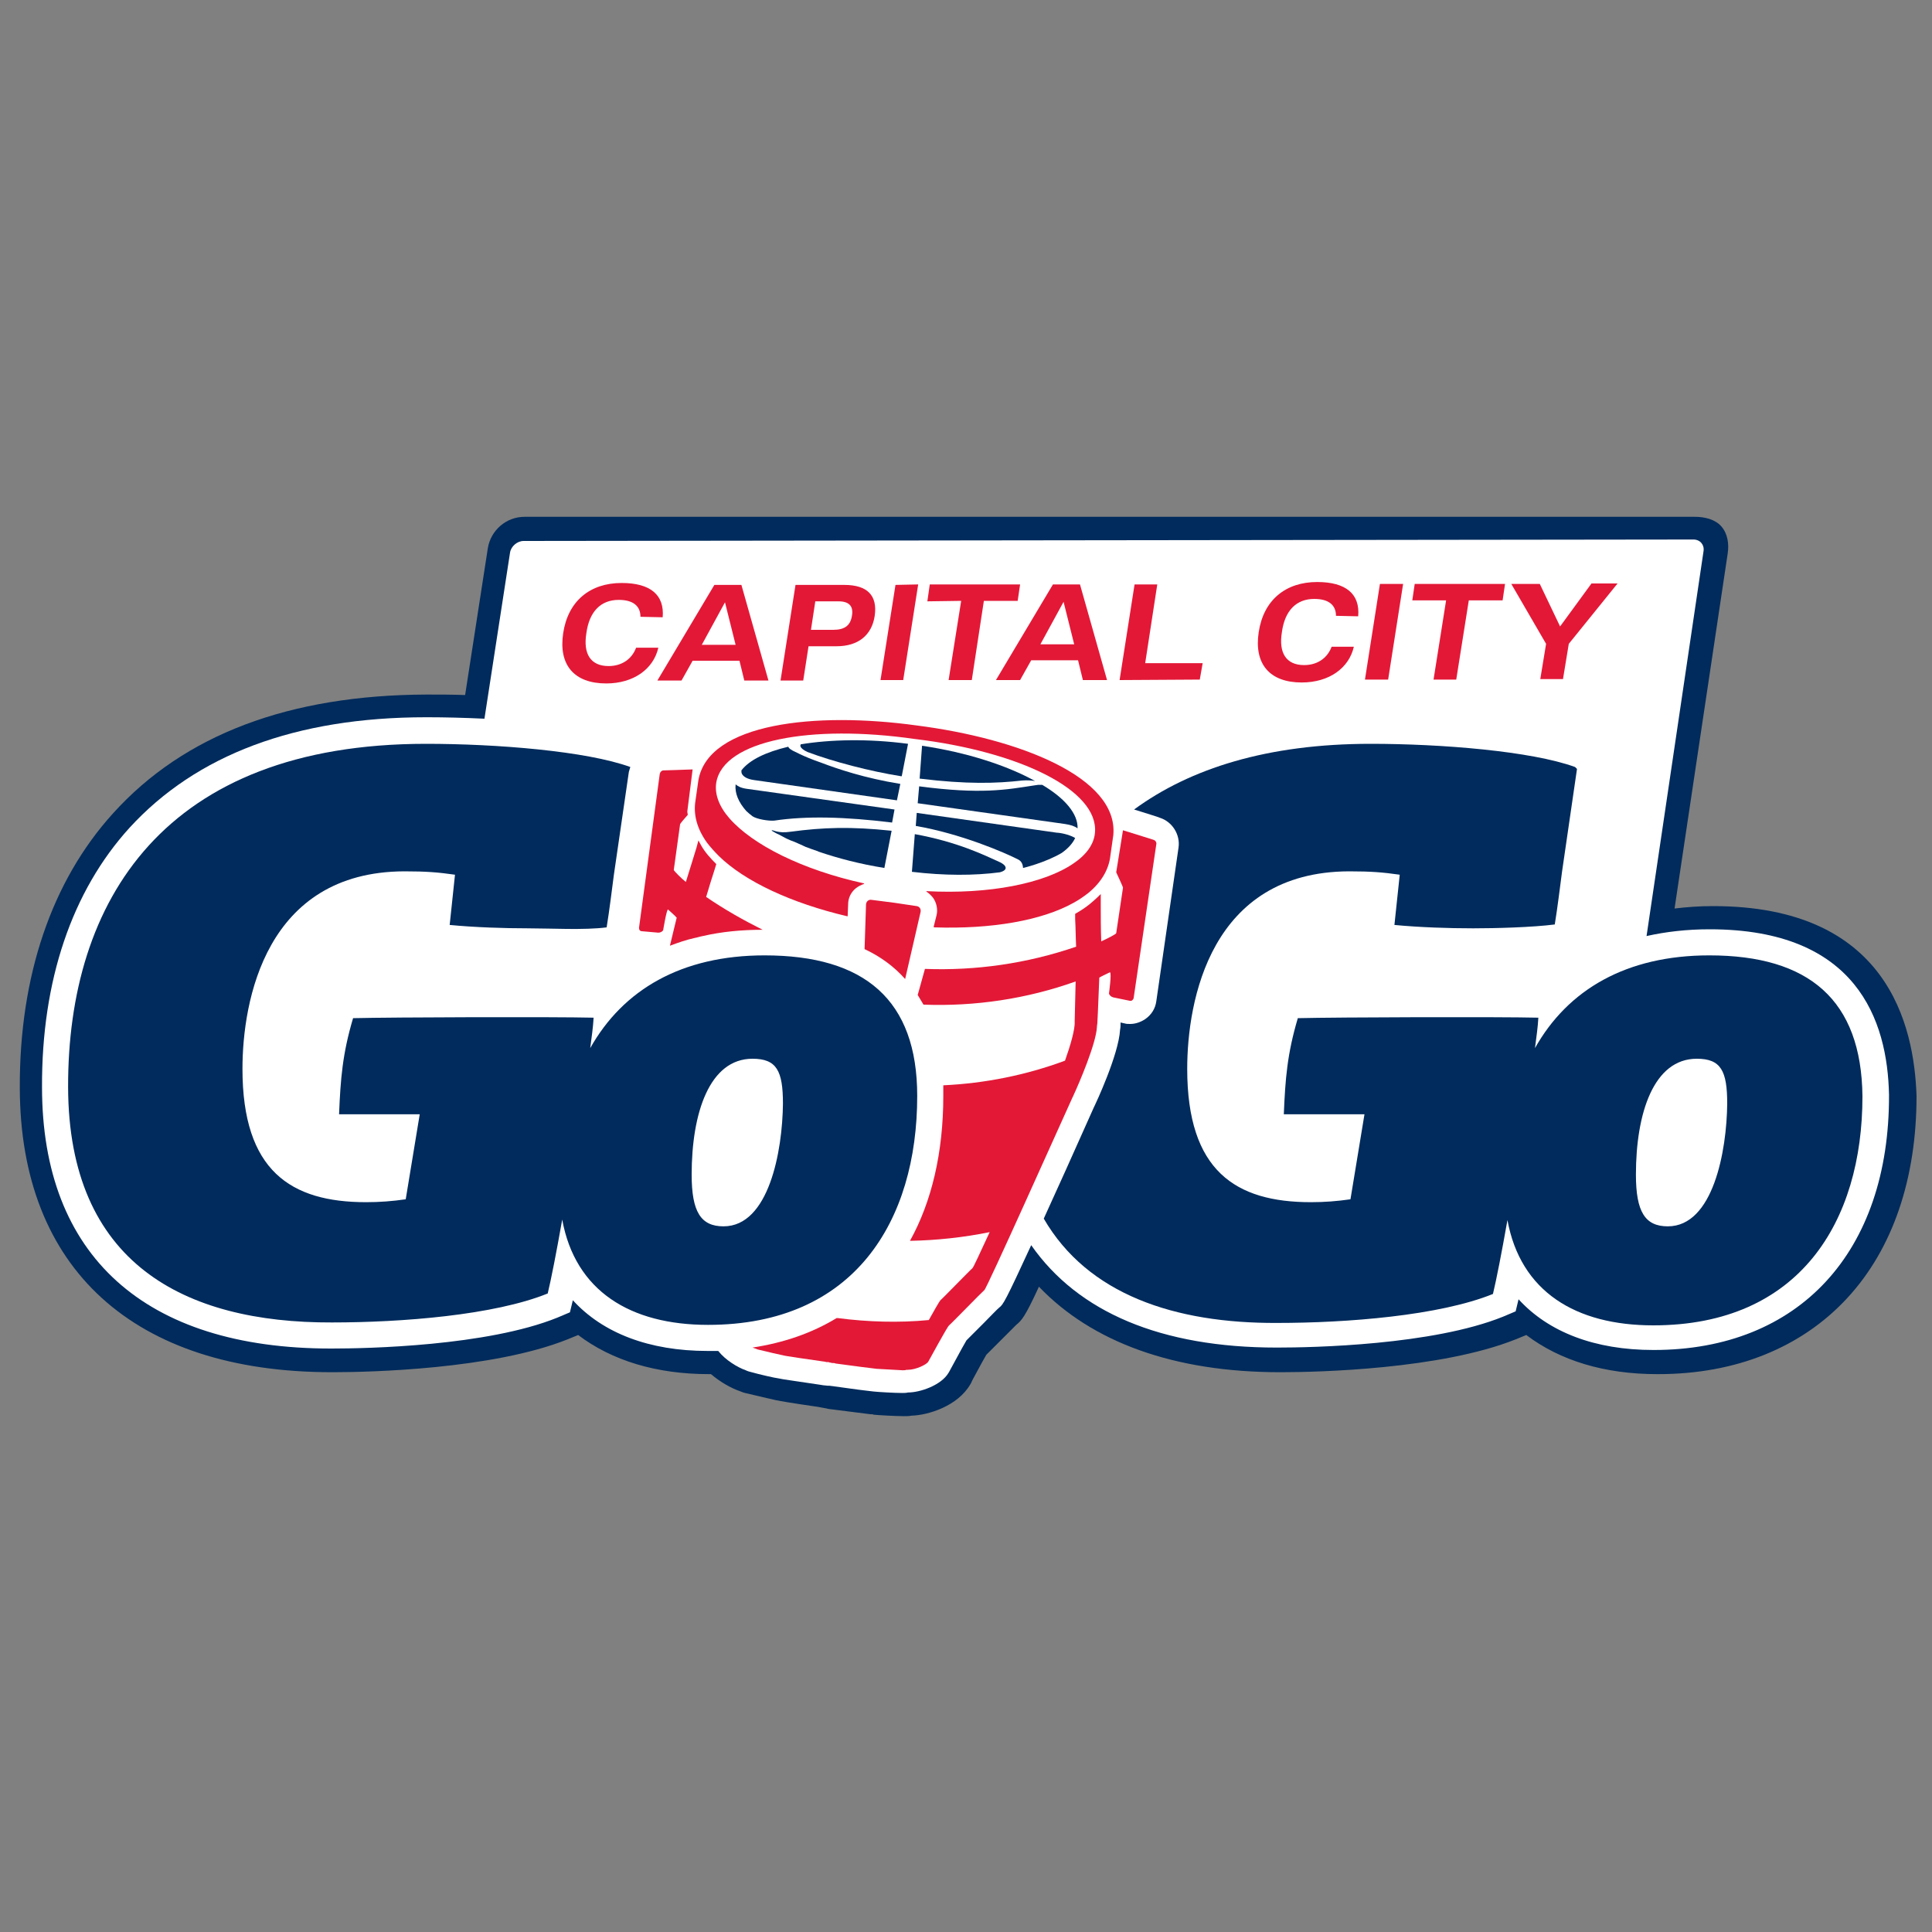
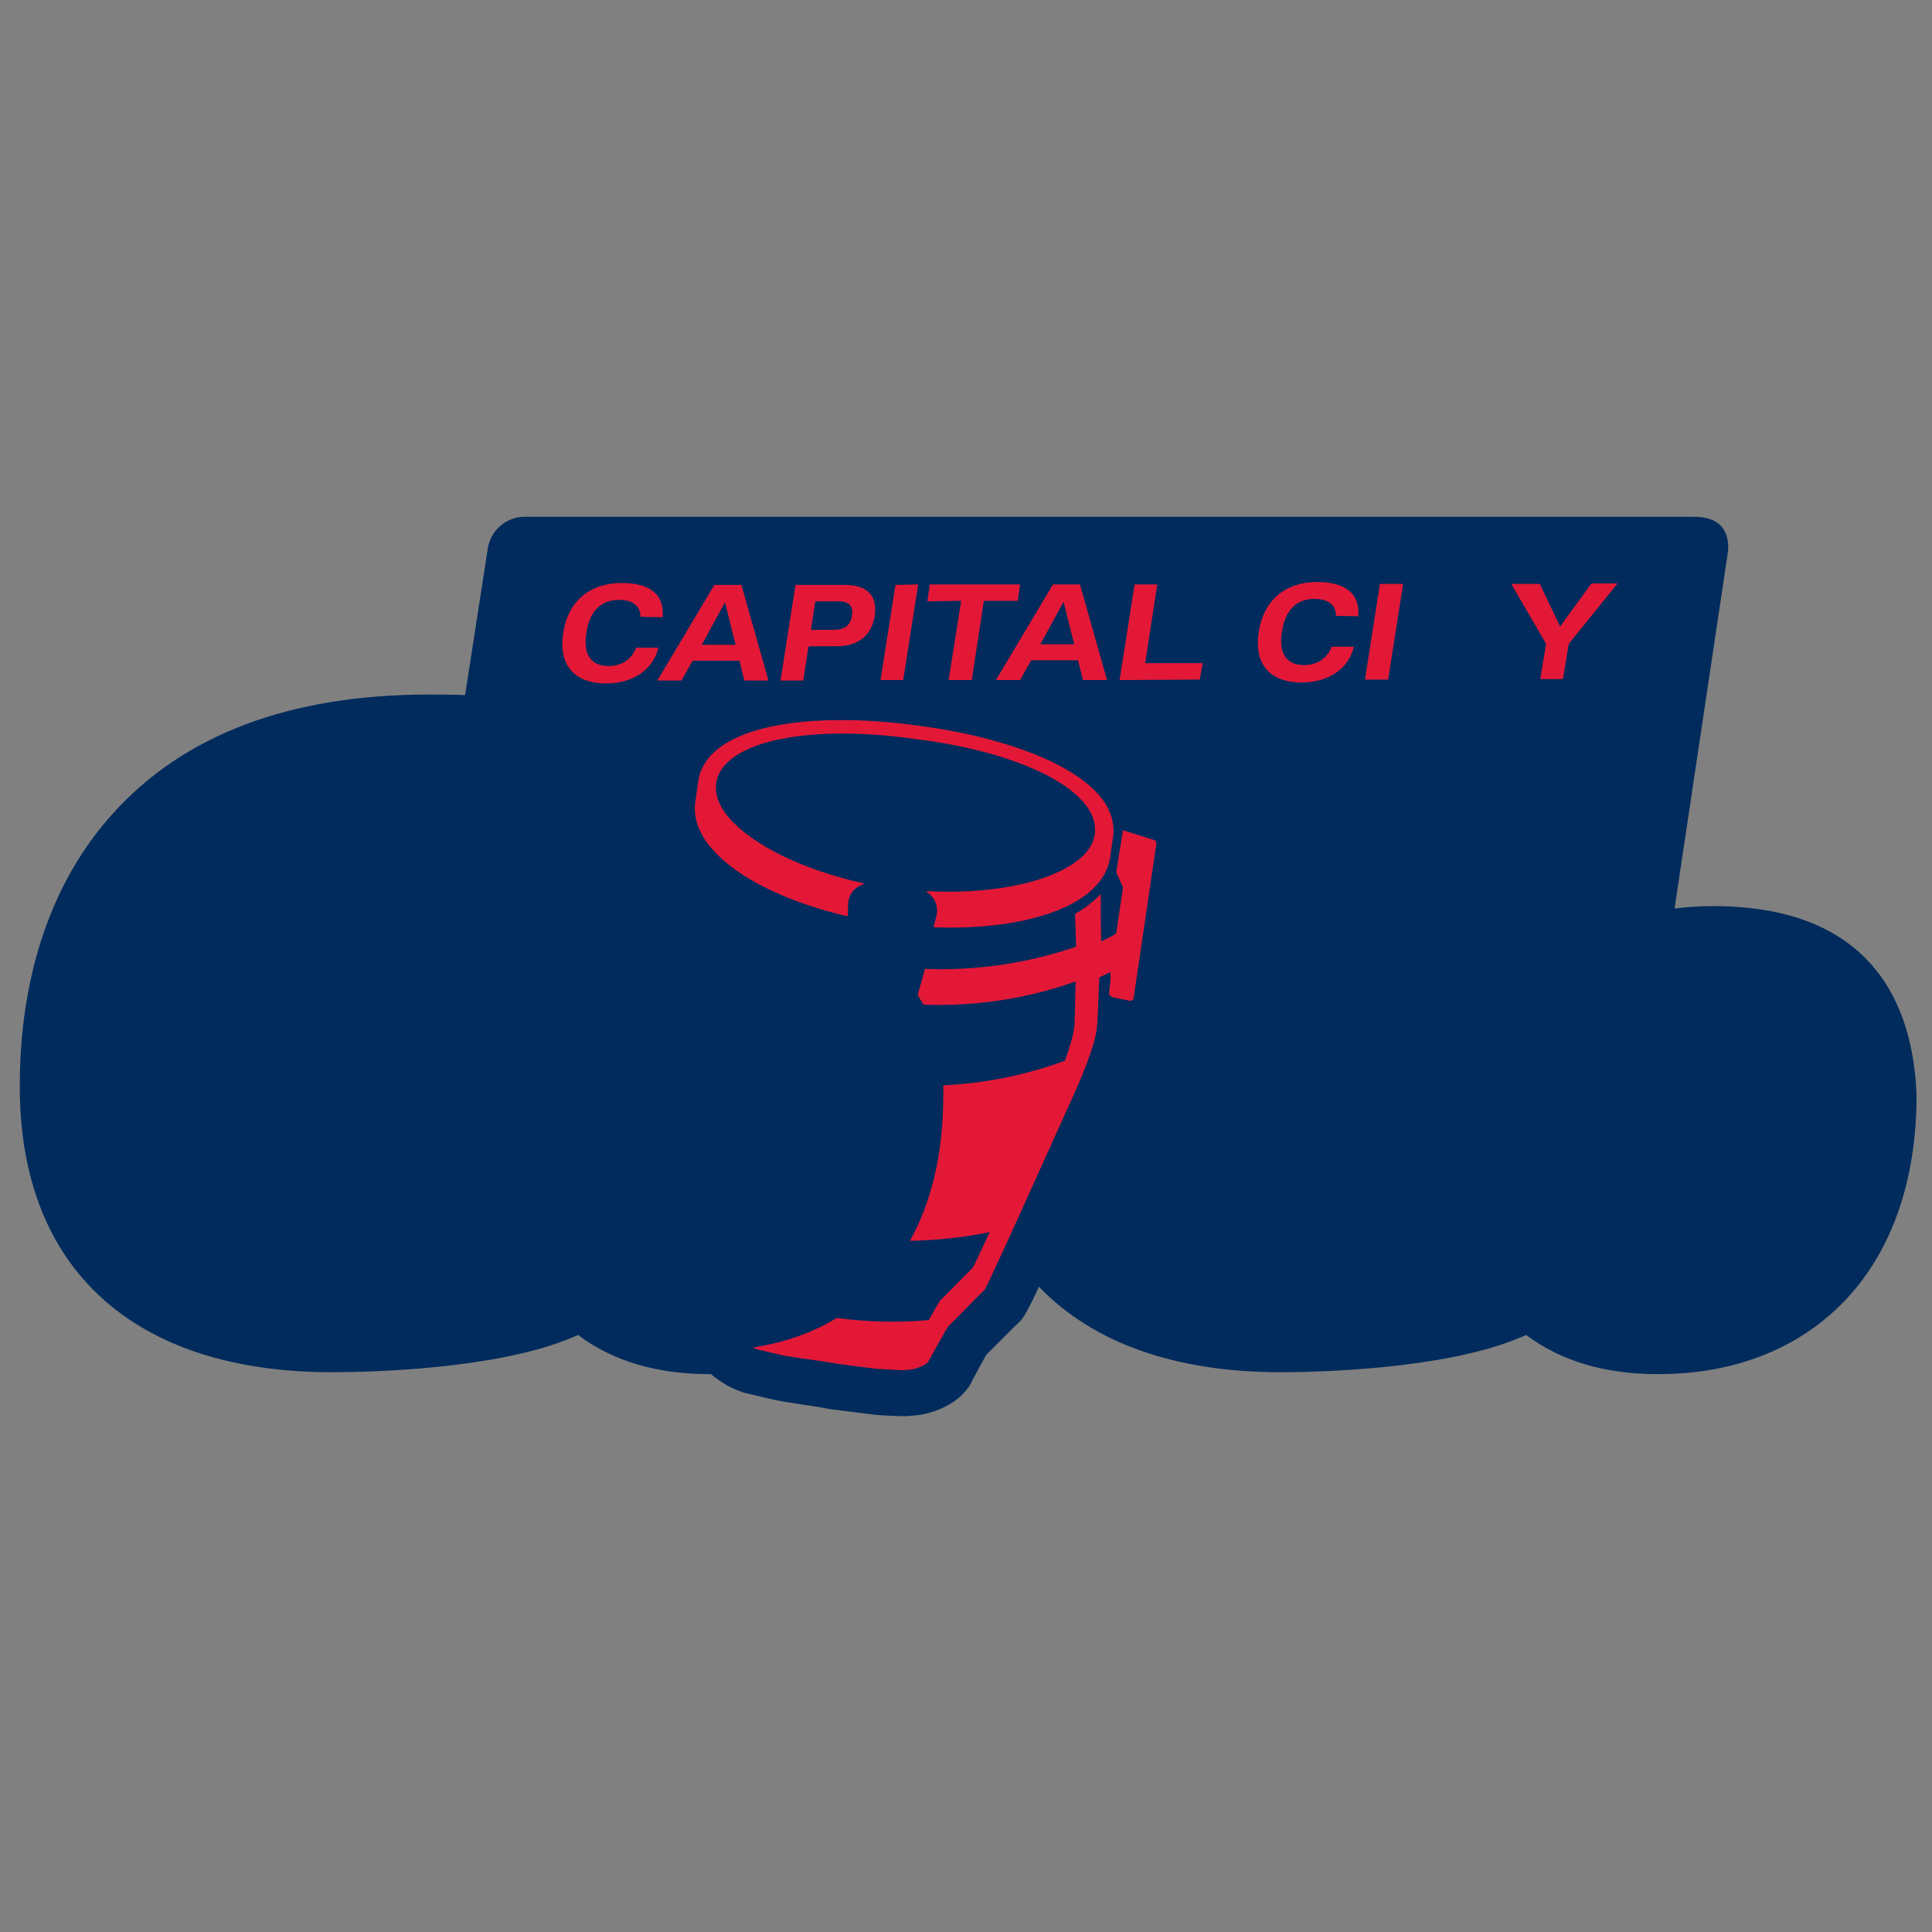
<svg xmlns="http://www.w3.org/2000/svg" version="1.1" id="Layer_2_00000092415452623237317540000011307826403463564184_" x="0px" y="0px" viewBox="0 0 400 400" style="enable-background:new 0 0 400 400;" xml:space="preserve">
  <rect x="0" y="0" width="400" height="400" fill="#808080" stroke="none" />
  <style type="text/css">
	.st0{fill:#002B5C;}
	.st1{fill:#FFFFFF;}
	.st2{fill:#E31837;}
</style>
  <g>
    <g>
      <path class="st0" d="M354.7,187.6L354.7,187.6h-0.2c-2.7,0-5.3,0.2-7.8,0.5l11-73.5c0.3-2,0-4.1-1.3-5.6s-3.5-2-5.5-2l0,0H108.6    c-3.8,0-7,2.8-7.6,6.5l-4.7,30.4c-2.7-0.1-5.3-0.1-7.7-0.1h-0.3c-28.4,0.1-50.2,8.3-64.9,24.6c-12.7,14-19.4,33.7-19.3,56.9    c0.1,37.4,23.6,58.8,64.6,58.8h0.1H69c7.5,0,33-0.6,48.5-6.8l2.2-0.9c7,5.3,16.2,8.1,27.1,8.1h0.1h0.1c0.1,0,0.1,0,0.2,0    c2,1.7,4.2,2.9,5.9,3.5c0.5,0.2,1,0.4,1.6,0.5c1.6,0.4,5.1,1.2,6,1.4c1,0.2,2.6,0.5,8.8,1.4l0.5,0.1l1.1,0.2l0.4,0.1l0.8,0.1    l7.9,1l0,0c0.3,0,0.5,0,0.7,0.1c1,0.1,4.6,0.3,6.2,0.3h0.1c0.5,0,1,0,1.5-0.1c3.5-0.1,9.6-2,12.2-6.5c0.1-0.1,0.2-0.4,0.5-1    c1.6-3,2.4-4.4,2.8-5.1c0.6-0.6,1.5-1.5,3-3l0.2-0.2c0.7-0.7,2.4-2.4,3-3c1.1-0.9,1.8-1.6,4.7-7.9c11,11.5,28,17.7,49.9,17.7h0.1    h0.2c7.5,0,33-0.6,48.5-6.8l2.2-0.9c7,5.3,16.2,8.1,27.1,8.1h0.1h0.1c16.1,0,29.7-5.5,39.2-15.8c9.4-10.2,14.3-24.7,14.3-41.8    C396.3,212.2,390.8,187.6,354.7,187.6z" />
    </g>
-     <path class="st1" d="M354,192.4h-0.1c-4.6,0-9,0.5-13,1.4l11.8-79.7c0.2-1.3-0.7-2.4-2.1-2.4L108.4,112c-1.3,0-2.6,1.1-2.8,2.4   l-5.3,34.4c-4.2-0.2-8.2-0.3-11.8-0.3h-0.3c-27,0-47.6,7.8-61.4,22.9C14.9,184.5,8.6,203,8.7,225.1c0,34.9,21.3,54.1,59.8,54.1h0.2   c7.3,0,32.1-0.5,46.7-6.4l2.6-1.1l0.6-2.5c6.2,6.8,15.8,10.5,27.9,10.5h0.1c0.7,0,1.4,0,2.1,0c1.5,1.9,4,3.4,5.7,4   c0.4,0.2,0.8,0.3,1.2,0.4c1.4,0.4,4.8,1.2,5.7,1.3c0.8,0.2,2.6,0.4,8.5,1.3l0.6,0.1l1,0.1h0.3l0.8,0.1l2.9,0.4l0,0   c3.5,0.5,4.8,0.6,5.5,0.7c0.9,0.1,4.3,0.3,5.8,0.3h0.1c0.4,0,0.8,0,1.2-0.1c2.5,0,6.9-1.5,8.4-4.1c0.1-0.1,0.2-0.4,0.5-0.9   c2.1-3.9,2.9-5.3,3.2-5.8c0.5-0.5,1.4-1.4,3.4-3.4l0.2-0.2c1.1-1.1,2.8-2.9,3.2-3.2c0.8-0.6,1.3-1.4,6.6-12.9   c9.7,13.9,26.9,21.2,50.8,21.2h0.2c7.3,0,32.1-0.5,46.7-6.4l2.6-1.1l0.6-2.5c6.2,6.8,15.8,10.5,27.9,10.5h0.1   c30.1,0,48.8-20.3,48.7-52.8C390.8,211.2,384.4,192.4,354,192.4z" />
    <path class="st0" d="M353.9,197.8c-17.2,0-29.3,7.1-36.1,19.2c0.3-2.3,0.6-4.4,0.7-6.3c-8.3-0.2-41.4-0.1-49.8,0.1   c-2.2,7.4-2.6,12.6-2.9,19.9h16.7l-2.9,17.6c-2.8,0.4-5.4,0.6-8.2,0.6c-15.6,0-25.6-6.5-25.6-27.6c0-14.1,4.8-40.8,33.5-40.9   c4.6,0,7,0.2,10.5,0.7l-1.1,10.4c5.2,0.5,11.3,0.7,16.3,0.7c4.6,0,12.2-0.2,16.9-0.8c0.6-3.7,1.1-7.9,1.5-10.9l3.1-21.3l-0.4-0.4   c-9.1-3.3-27.7-4.8-42.3-4.8c-21.4,0-37.4,5.1-49,13.6c2.2,0.7,5.2,1.6,5.3,1.7c2.6,0.8,4.3,3.5,3.9,6.2l-4.6,31.8   c-0.2,1.5-1,2.8-2.3,3.7c-0.9,0.6-2,1-3.1,1c-0.4,0-0.8,0-1.1-0.1l-0.9-0.2v0.1c0,0.4,0,0.9-0.1,1.4c-0.3,5.2-5.1,15.4-5.3,15.8   l-0.1,0.2c-4.4,9.9-7.8,17.4-10.4,23.1c9.1,15.7,27.1,21.7,48.3,21.6c14.5,0,33.6-1.5,44.7-6c0.7-2.9,1.8-8.5,3-15.3   c2.7,14.8,14.1,21.8,30.2,21.8c30.3,0,43.3-21.5,43.3-47.4C385.4,207,374.5,197.8,353.9,197.8z M345.3,253.9c-4.7,0-6.6-3-6.6-10.7   c0-12.8,3.7-24,12.6-24c5,0,6.3,2.5,6.3,9.3C357.5,238.3,354.7,253.9,345.3,253.9z" />
    <path class="st0" d="M158.3,197.8c-17.2,0-29.3,7.1-36.1,19.2c0.3-2.3,0.6-4.4,0.7-6.3c-8.3-0.2-41.4-0.1-49.8,0.1   c-2.2,7.4-2.6,12.6-2.9,19.9h16.7L84,248.3c-2.8,0.4-5.4,0.6-8.2,0.6c-15.6,0-25.6-6.5-25.6-27.6c0-14.1,4.8-40.8,33.5-40.9   c4.6,0,7,0.2,10.5,0.7l-1.1,10.4c5.2,0.5,11.3,0.7,16.3,0.7c4.6,0,11.6,0.4,16.2-0.2c0.6-3.7,1.1-7.9,1.5-10.9l3.1-21.3l0.3-1   c-9.1-3.3-27.6-4.8-42.3-4.8C34,154,14,186.5,14.1,225.1c0.1,36.4,24,48.8,54.6,48.7c14.5,0,33.6-1.5,44.7-6   c0.7-2.9,1.8-8.5,3-15.3c2.7,14.8,14.1,21.8,30.2,21.8c30.3,0,43.3-21.5,43.3-47.4C189.9,207,179,197.8,158.3,197.8 M149.8,253.9   c-4.7,0-6.6-3-6.6-10.7c0-12.8,3.7-24,12.6-24c5,0,6.3,2.5,6.3,9.3C162,238.3,159.2,253.9,149.8,253.9" />
    <g>
      <g>
        <path class="st2" d="M132.6,127.7c0-2.3-1.6-3.5-4.5-3.5c-3.7,0-6.1,2.4-6.7,6.9c-0.7,4.3,0.9,6.8,4.6,6.8c2.7,0,4.8-1.4,5.7-3.8     h4.6c-1,4.4-5.1,7.4-10.8,7.4c-6.6,0-9.9-3.8-8.9-10.4c1-6.7,5.6-10.4,12.1-10.4c6,0,8.9,2.5,8.5,7.1L132.6,127.7z" />
        <path class="st2" d="M153.5,121.1l5.6,19.8h-5l-1-4.1h-9.7l-2.3,4.1h-5l11.8-19.8L153.5,121.1z M145.3,133.5h7l-2.2-8.8     L145.3,133.5z" />
        <path class="st2" d="M174.8,121.1c4.8,0,6.9,2.2,6.3,6.4c-0.6,4-3.4,6.3-7.9,6.3h-5.8l-1.1,7.1h-4.7l3.1-19.8L174.8,121.1z      M167.9,130.4h4.6c2.4,0,3.6-0.9,3.9-3c0.3-1.9-0.6-2.9-2.8-2.9h-4.8L167.9,130.4z" />
        <polygon class="st2" points="190.1,121 187,140.8 182.3,140.8 185.4,121.1    " />
        <polygon class="st2" points="211.2,121 210.7,124.4 203.7,124.4 201.2,140.8 196.4,140.8 199,124.4 192,124.5 192.5,121    " />
        <path class="st2" d="M223.6,121l5.6,19.8h-5l-1-4.1h-9.7l-2.3,4.1h-5L218,121H223.6z M215.4,133.4h7l-2.2-8.8L215.4,133.4z" />
        <polygon class="st2" points="239.6,121 237.1,137.3 249,137.3 248.4,140.7 231.8,140.8 234.9,121    " />
      </g>
      <g>
        <path class="st2" d="M276.6,127.5c0-2.3-1.6-3.5-4.5-3.5c-3.7,0-6.1,2.4-6.7,6.9c-0.7,4.3,0.9,6.8,4.6,6.8c2.7,0,4.8-1.4,5.7-3.8     h4.6c-1,4.4-5.1,7.4-10.8,7.4c-6.6,0-9.9-3.8-8.9-10.4c1-6.7,5.6-10.4,12.1-10.4c6,0,8.9,2.5,8.5,7.1L276.6,127.5z" />
        <polygon class="st2" points="290.5,120.9 287.4,140.7 282.6,140.7 285.7,120.9    " />
-         <polygon class="st2" points="311.6,120.9 311.1,124.3 304.1,124.3 301.5,140.7 296.8,140.7 299.4,124.3 292.4,124.3 292.9,120.9         " />
        <polygon class="st2" points="318.8,120.9 323,129.7 329.5,120.8 334.9,120.8 324.8,133.3 323.6,140.6 318.9,140.6 320.1,133.3      312.9,120.9    " />
      </g>
    </g>
    <g>
      <path class="st2" d="M222.7,203.2l-0.2,8.3c0.1,1.6-0.9,5-2,8.1c-8.1,3-16.6,4.7-25.2,5.1c0,0.7,0,1.5,0,2.2    c0,11.7-2.4,21.9-6.9,30c5.5-0.1,11.1-0.7,16.5-1.8c-2,4.3-3.4,7.4-3.6,7.5c-0.4,0.3-6.2,6.3-6.6,6.6c-0.2,0.2-1.4,2.3-2.4,4.1    c-6.2,0.6-12.6,0.4-18.8-0.4l0,0l0,0l0,0c-0.1,0-0.2,0-0.3,0c-5.1,3.1-10.9,5.1-17.4,6.1c0.1,0,0.2,0.1,0.3,0.1    c0.3,0.1,0.5,0.2,0.8,0.3c1.6,0.4,5.1,1.2,5.2,1.2c0.1,0.1,5.7,0.9,8.5,1.3c0.2,0,0.4,0.1,0.5,0.1l0,0h0.1l0,0l0,0l0,0h0.1l0,0    c0.1,0,0.3,0,0.5,0.1c0.2,0,0.4,0.1,0.5,0.1l0,0h0.1l0,0l0,0l0,0h0.1l0,0c0.1,0,0.3,0,0.5,0.1c2.8,0.4,8.4,1.1,8.5,1.1    s3.7,0.2,5.4,0.3c0.3,0,0.5,0,0.8-0.1c0.1,0,0.2,0,0.3,0c1.6,0,3.9-1.1,4.2-1.7c0.3-0.5,3.9-7.2,4.3-7.5c0.4-0.3,6.8-6.9,7.3-7.3    c0.5-0.3,15.7-34.3,18.3-40c0.1-0.1,0.1-0.2,0.1-0.2c1.3-2.8,4.7-10.8,4.9-14.2c0-0.4,0.1-0.7,0.1-1l0.1-2l0.3-7.3    c0.3-0.2,2.2-1.1,2.2-1.1c0.4,0.1-0.2,4.4-0.2,4.4c0.1,0.4,0.5,0.7,0.9,0.8l3.4,0.7c0.4,0.1,0.7-0.2,0.8-0.5l4.7-31.9    c0.1-0.4-0.2-0.8-0.5-0.9c0,0-4.1-1.3-6.4-2l-1.4,8.7c0.5,1.1,1.4,3,1.4,3.2l-1.4,9.4c0,0.2-2,1.2-3.1,1.7    c-0.1-2.6-0.1-5.4-0.1-7.5v-2.3c-0.5,0.5-1,1-1.6,1.5c-1.1,1-2.3,1.8-3.7,2.6v1.1c0.1,1.6,0.1,3.7,0.2,5.7    c-10.2,3.5-20.8,5-31.3,4.6L190,206c0.4,0.7,0.8,1.3,1.2,2C201.9,208.4,212.6,206.8,222.7,203.2z" />
-       <path class="st2" d="M146.2,185.7c0.6-2,1.2-4,1.7-5.5l0.4-1.3c-1.2-1.2-2.3-2.4-3.1-3.8c-0.2-0.4-0.4-0.7-0.6-1.1l-0.4,1.5    c-0.6,1.9-1.4,4.6-2.2,7.1c-0.9-0.7-2.5-2.3-2.5-2.5l1.3-9.4c0-0.2,0.9-1.2,1.6-2c0-0.2-0.1-0.4-0.1-0.7l1.1-8.7    c-2.4,0.1-6,0.2-6,0.2c-0.4,0-0.7,0.3-0.8,0.7l-4.3,31.9c0,0.4,0.2,0.7,0.6,0.7l3.4,0.3c0.4,0,0.8-0.2,1-0.5c0,0,0.7-4.3,1-4.3    c0,0,1.6,1.4,1.8,1.7l-1.4,5.8c1.6-0.6,3.3-1.2,5.1-1.6c0.6-0.1,1.1-0.3,1.7-0.4c3.9-0.9,8-1.3,12.4-1.3    C153.9,190.5,150,188.3,146.2,185.7z" />
      <path class="st2" d="M189.8,150.2L189.8,150.2L189.8,150.2c-21-2.9-43.1-0.5-45.2,11.3c-0.1,0.7-0.6,4.2-0.6,4.2    c-0.5,2.9,0.3,5.9,2.4,8.8c0.7,0.9,1.5,1.8,2.4,2.7c5.4,5.3,15.1,9.8,26.6,12.5h0.1l0.1-2.5c0-1.3,0.6-2.5,1.6-3.3    c0.5-0.4,1.1-0.7,1.7-0.9c0,0,0,0,0-0.1c-12.8-2.8-23.1-8-27.9-13.5c-2.1-2.4-3.1-5-2.7-7.4c1.5-8.7,19.5-12.1,41.1-9l0,0l0,0    c21.7,2.6,38.1,10.6,37.3,19.4c-0.2,2.4-1.8,4.6-4.5,6.4c-6,4.1-17.4,6.4-30.4,5.7c0,0,0,0,0,0.1c0.5,0.3,1,0.8,1.4,1.3    c0.7,1,1,2.4,0.7,3.6l-0.6,2.4c0,0,0,0,0.1,0.1c11.8,0.4,22.3-1.4,28.9-5.1c1.1-0.6,2.1-1.3,3-2c2.7-2.2,4.3-4.9,4.6-7.8    c0,0,0.5-3.5,0.6-4.2C231.6,160.9,210.9,152.9,189.8,150.2z" />
-       <path class="st2" d="M187.4,202.7l3.2-13.9c0.1-0.6-0.2-1.1-0.8-1.2l-4.7-0.7l0,0l0,0l-4.7-0.6c-0.6-0.1-1.1,0.4-1.1,1l-0.3,9.2    C182.4,198.1,185.2,200.2,187.4,202.7z" />
    </g>
    <g>
      <path class="st0" d="M211.6,161.6c1.1-0.1,2.1,0,2.7,0.1c-5.8-3.2-14-5.9-23.4-7.3l-0.5,6.8C200.2,162.4,206.3,162.2,211.6,161.6z    " />
      <path class="st0" d="M165.8,154.1c-0.3,0.4,0.1,1,1.4,1.6c5.3,2,13,4,19.3,5h0.2l1.3-6.7C179.7,152.9,171.9,153.1,165.8,154.1z" />
      <path class="st0" d="M190,166.3l30.5,4.3c1.2,0.2,1.9,0.4,2.6,0.9c0.1-3-2.6-6.2-7.3-9c-0.3,0-0.6,0-0.9,0l-0.7,0.1    c-5.9,0.9-11,1.9-23.9,0.2L190,166.3z" />
      <path class="st0" d="M164.1,155.4c-0.5-0.3-0.8-0.5-0.9-0.8c-4.6,1.1-8,2.7-9.7,4.9c0,0.3,0,0.5,0.1,0.7c0.3,0.6,1.1,1.1,2.5,1.3    l29.6,4.2l0.7-3.4c-7.4-1.2-13-3.1-16.4-4.4C166.2,156.6,164.2,155.4,164.1,155.4z" />
      <path class="st0" d="M189.6,171c9.3,1.6,18.4,5.5,21.3,7c0.9,0.5,0.9,1.6,0.9,1.7c0.1,0,4.6-1.1,8-3.1c1.3-0.9,2.3-2,2.8-3.1    c-0.8-0.5-2.4-1-3.7-1.1h-0.1l0,0l-29-4.1L189.6,171z" />
      <path class="st0" d="M152.3,162.4c-0.2,1.8,0.6,3.7,2.2,5.5c0.4,0.4,0.8,0.7,1.3,1.1c0.9,0.6,3.3,1,4.5,0.9    c6.6-1,14.7-0.8,24.4,0.4l0.5-2.7l-30.7-4.3C153.2,163.1,152.7,162.7,152.3,162.4z" />
      <path class="st0" d="M163.7,172.2c-2.7,0.4-3.6-0.4-3.9-0.3c-0.1,0,0,0,0,0.1c0.5,0.3,1,0.6,1.5,0.8c0.5,0.3,1,0.5,1.5,0.8    c0.3,0.1,0.6,0.3,0.9,0.4c0.3,0.1,0.5,0.2,0.8,0.3c0.6,0.3,1.2,0.5,1.8,0.8c0.1,0.1,0.3,0.1,0.4,0.2c0.8,0.3,1.6,0.6,2.5,0.9    c0.1,0,0.1,0,0.2,0.1c4.1,1.4,8.7,2.6,13.7,3.4l1.5-7.7C176.1,171.1,170.4,171.3,163.7,172.2z" />
      <path class="st0" d="M207,180.6c1.9-0.5,1.3-1.5,0-2.1c-3.3-1.5-8.8-4.2-17.6-5.8l-0.6,7.8C195.5,181.3,201.7,181.3,207,180.6z" />
    </g>
  </g>
</svg>